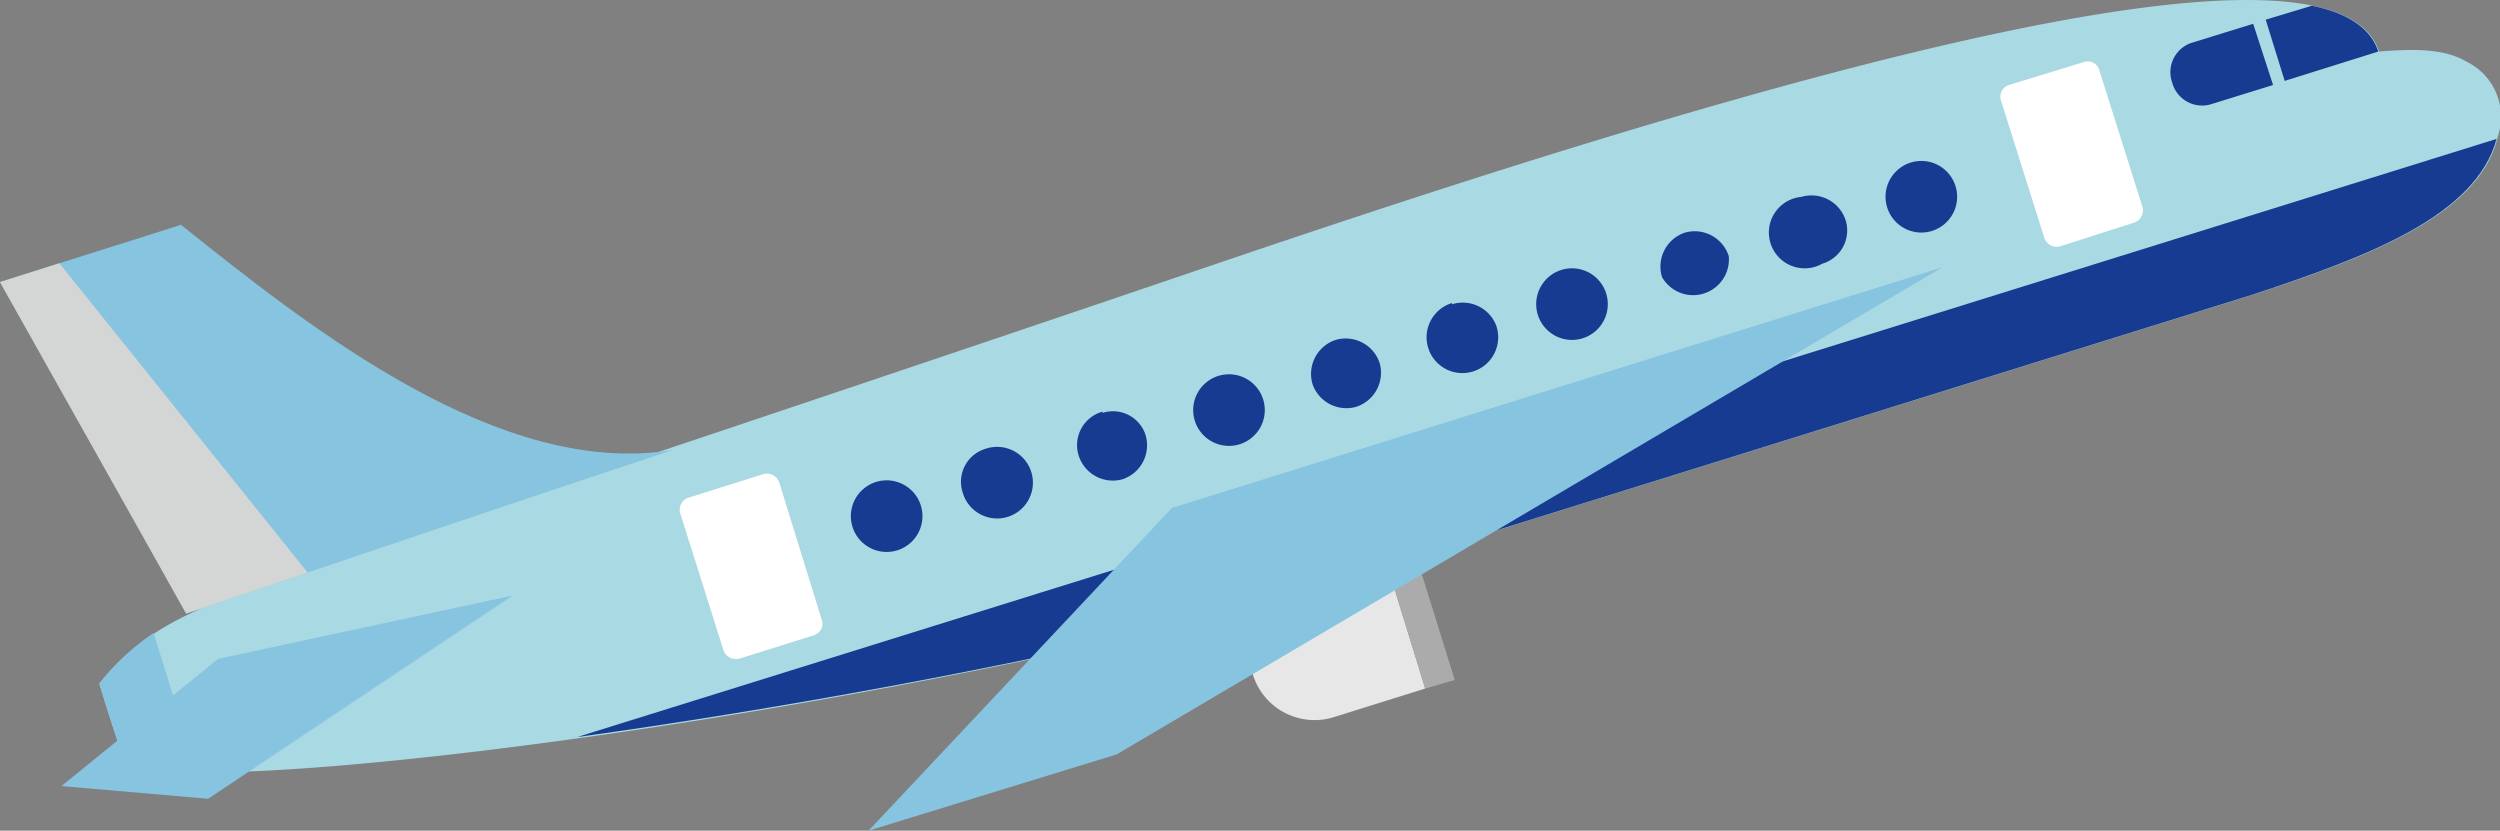
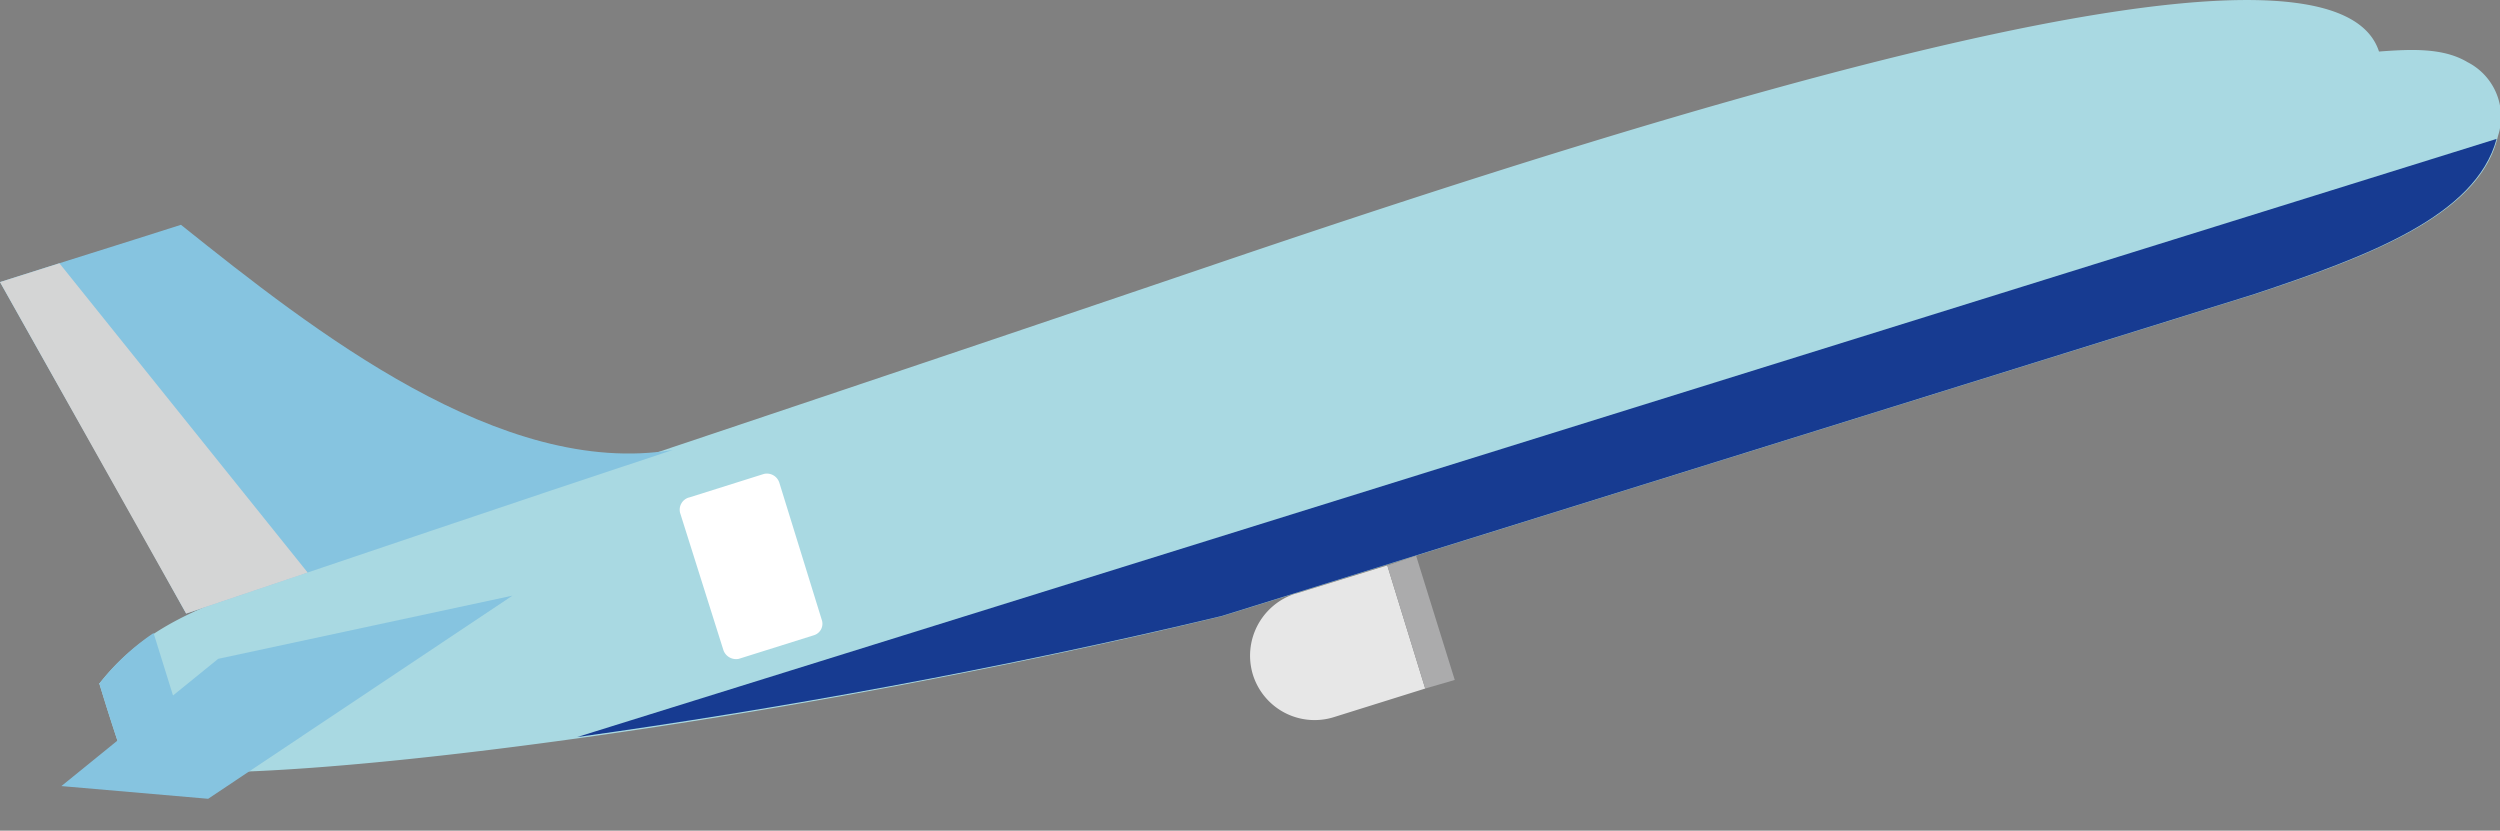
<svg xmlns="http://www.w3.org/2000/svg" viewBox="0 0 139.68 46.41">
  <rect x="0" y="0" width="139.68" height="46.41" fill="#808080" stroke="none" />
  <defs>
    <style>.cls-1{fill:#a9d9e2;}.cls-1,.cls-2,.cls-3,.cls-4,.cls-5,.cls-6,.cls-7{fill-rule:evenodd;}.cls-2{fill:#173b91;}.cls-3{fill:#86c4e0;}.cls-4{fill:#fff;}.cls-5{fill:#e7e7e7;}.cls-6{fill:#ababac;}.cls-7{fill:#d4d5d5;}</style>
  </defs>
  <g id="レイヤー_2" data-name="レイヤー 2">
    <g id="text">
      <path class="cls-1" d="M5.58,38.16c2.57-3.25,5.94-4.32,9.26-5.56,17.68-5.92,35.3-11.8,53-17.82,25.65-8.72,62.38-20.22,65.08-11.9,1.84-.14,3.6-.21,4.94.59a3.43,3.43,0,0,1,1.71,4.12c-1,4.38-7.08,6.69-13.54,8.83q-28.89,9-57.74,18C41.24,41,10.82,44.5,7,42.68c-.52-1.52-1-3-1.46-4.52Z" />
      <path class="cls-2" d="M139.49,7.76c-1.17,4.3-7.14,6.54-13.5,8.66q-28.89,9-57.74,18c-12.21,2.93-25.09,5.25-36,6.76Z" />
-       <path class="cls-2" d="M129.17.32c2,.41,3.28,1.25,3.71,2.56l-5.23,1.64L126.59,1.1ZM127,4.75l-3.52,1.09a1.73,1.73,0,0,1-2.11-1.21h0a1.73,1.73,0,0,1,1-2.21l3.52-1.09Z" />
      <path class="cls-3" d="M5.58,38.16a13.06,13.06,0,0,1,3-2.79L11,43.14a13.24,13.24,0,0,1-4-.46c-.52-1.52-1-3-1.46-4.52Z" />
      <path class="cls-3" d="M10.4,34.28C7,28.11,3.45,21.92,0,15.76c3.37-1.08,6.74-2.12,10.11-3.2C17.51,18.48,28,26.73,37.59,25.14c-9.07,3-18.11,6.08-27.19,9.14Z" />
      <polygon class="cls-3" points="28.63 33.28 12.19 36.81 3.43 43.92 11.63 44.63 28.63 33.28" />
      <path class="cls-4" d="M38.49,27.8l4.19-1.32a.73.73,0,0,1,.86.48l2.37,7.66a.67.67,0,0,1-.43.87l-4.2,1.32a.75.75,0,0,1-.86-.48L38,28.66a.71.71,0,0,1,.48-.86Z" />
-       <path class="cls-4" d="M112.24,4.75l4.18-1.28a.67.67,0,0,1,.87.44l2.42,7.67a.72.72,0,0,1-.48.86l-4.15,1.33a.73.73,0,0,1-.86-.48L111.8,5.62a.68.68,0,0,1,.44-.87Z" />
-       <path class="cls-2" d="M55.08,25.07a2,2,0,1,1-1.3,2.42,1.92,1.92,0,0,1,1.3-2.42Zm6.52-2A1.91,1.91,0,0,1,64,24.29a2,2,0,0,1-1.26,2.48,2,2,0,0,1-2.47-1.31A1.94,1.94,0,0,1,61.6,23ZM68.08,21a2,2,0,0,1,2.48,1.27A2,2,0,1,1,68.08,21Zm6.52-2a2,2,0,0,1,2.48,1.27,2,2,0,0,1-1.31,2.46,2,2,0,0,1-2.43-1.25A2,2,0,0,1,74.6,19Zm6.53-2A2,2,0,0,1,83.6,18.2a2,2,0,1,1-2.47-1.27Zm6.52-2a2,2,0,0,1,1.17,3.73,2,2,0,1,1-1.17-3.73Zm6.48-2a2,2,0,0,1,2.46,1.31,2,2,0,0,1-3.73,1.17,2,2,0,0,1,1.27-2.48Zm6.52-2a2,2,0,0,1,2.47,1.31,1.93,1.93,0,0,1-1.3,2.42,2,2,0,1,1-1.17-3.73Zm6.53-2a2,2,0,0,1,1.16,3.73,2,2,0,1,1-1.16-3.73ZM48.55,27.1a2,2,0,1,1,1.17,3.73,2,2,0,0,1-1.17-3.73Z" />
      <path class="cls-5" d="M72.39,33.17l5.12-1.58,2.12,6.88-5.08,1.59A3.61,3.61,0,0,1,70,37.69h0a3.64,3.64,0,0,1,2.37-4.52Z" />
      <polygon class="cls-6" points="77.51 31.59 79.12 31.05 81.28 37.99 79.63 38.47 77.51 31.59" />
      <polygon class="cls-7" points="3.32 14.71 17.19 31.99 10.4 34.28 0 15.76 3.32 14.71" />
-       <polygon class="cls-3" points="65.48 28.38 108.51 14.94 62.39 42.15 48.53 46.41 65.48 28.38" />
    </g>
  </g>
</svg>